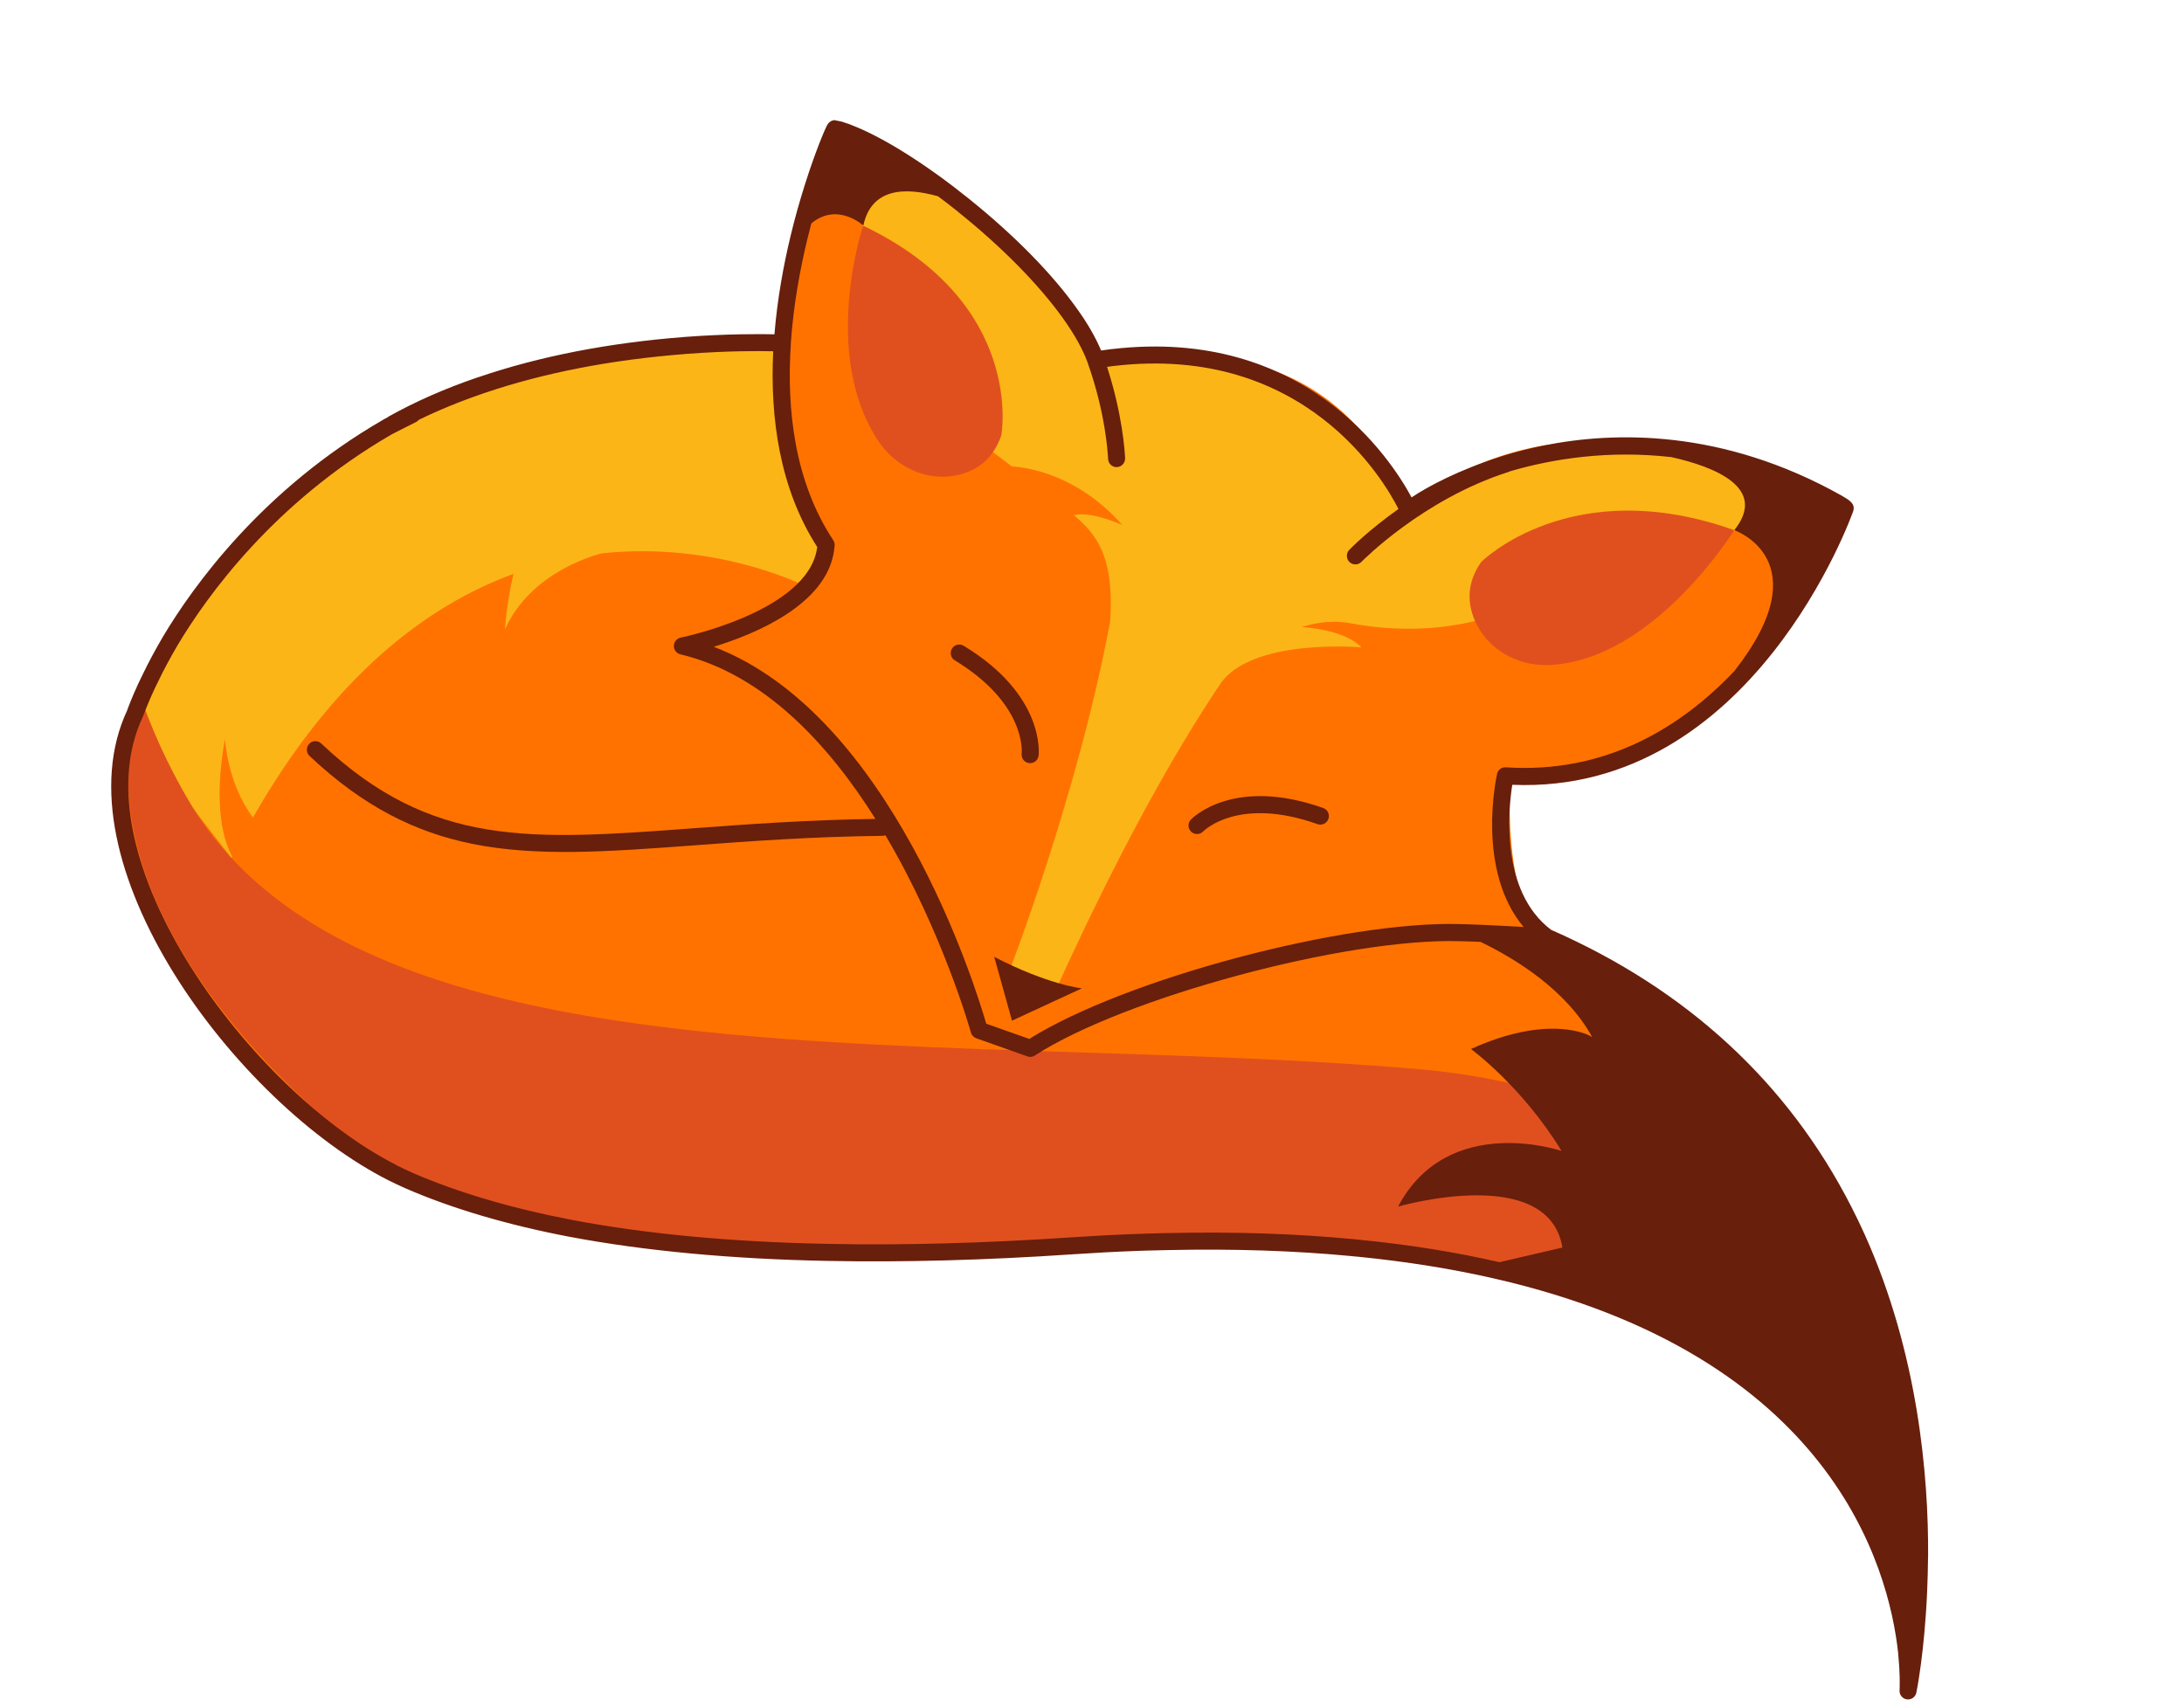
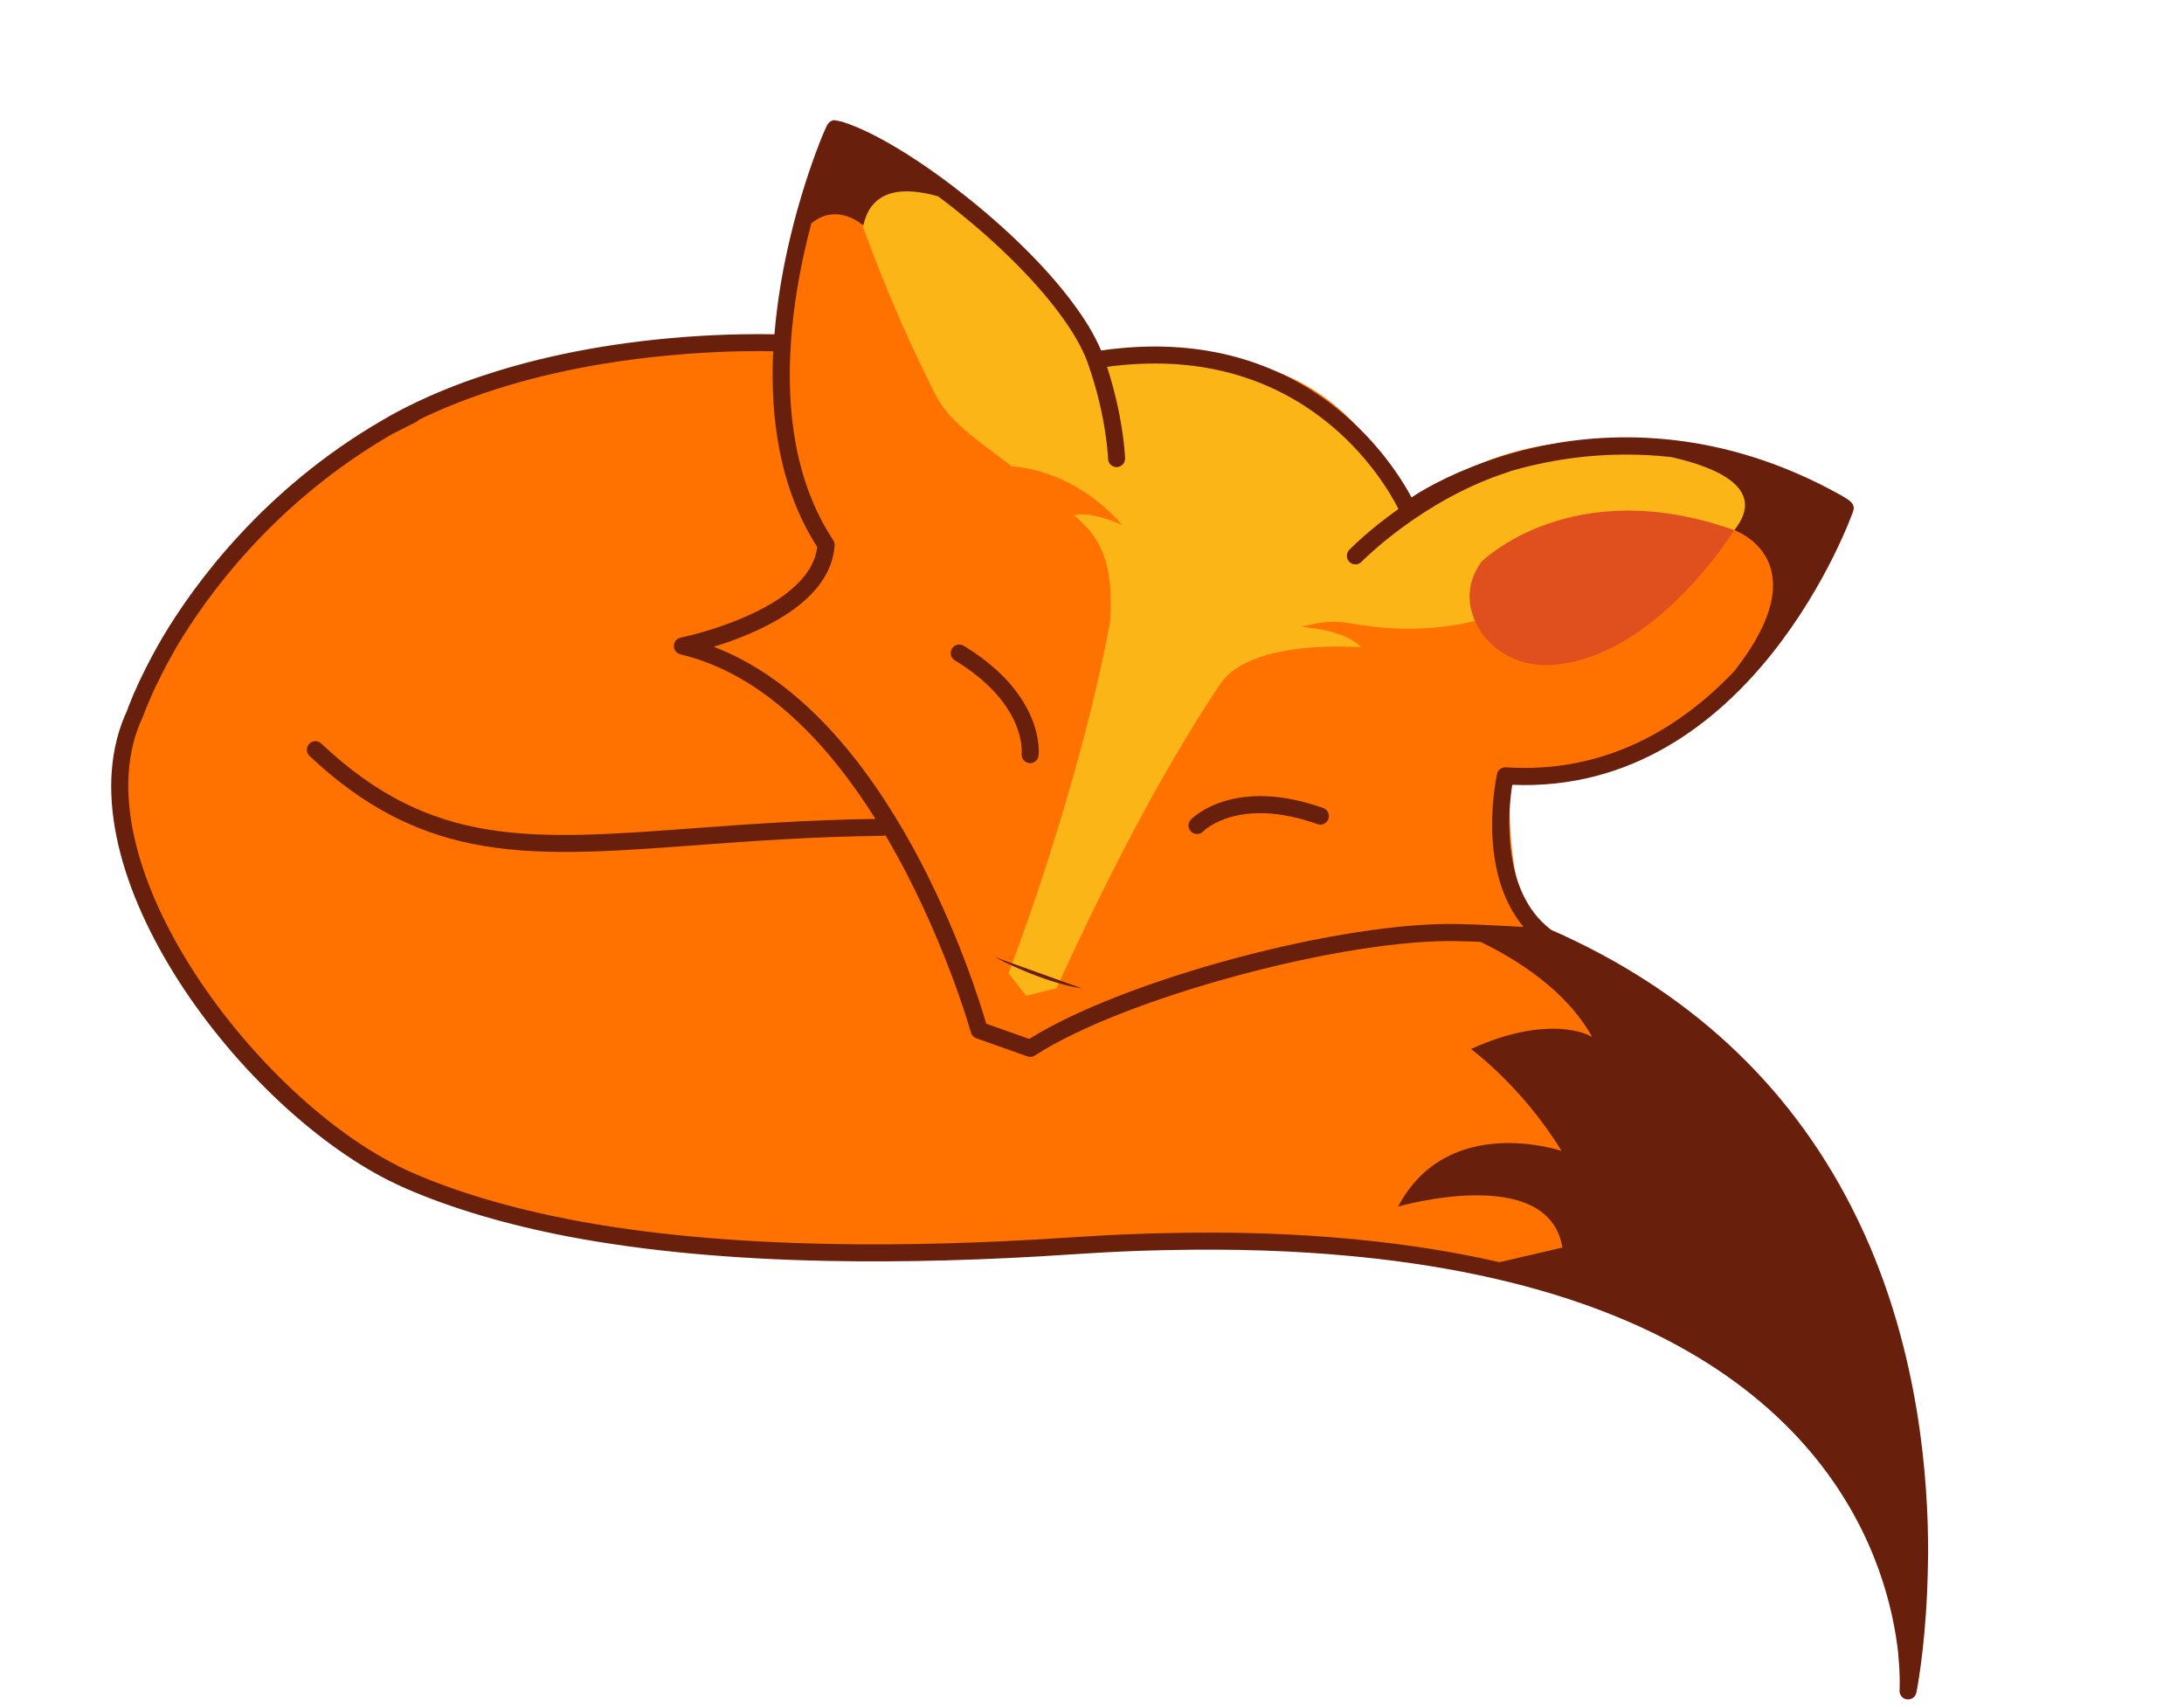
<svg xmlns="http://www.w3.org/2000/svg" width="224" height="175" viewBox="0 0 224 175" fill="none">
  <g clip-path="url(#clip0_802_149)">
    <path d="M14.127 73.075C14.189 72.901 14.331 72.515 14.569 71.947C14.696 71.637 14.854 71.281 15.038 70.872C15.05 70.842 15.069 70.825 15.073 70.805C15.114 70.707 15.163 70.599 15.211 70.492C15.336 70.22 15.469 69.933 15.626 69.63C16.216 68.404 16.912 67.126 17.674 65.808C18.328 64.712 19.075 63.524 19.943 62.286C23.963 56.419 30.349 49.301 39.943 43.855C40.131 43.739 40.31 43.637 40.49 43.536C43.169 42.056 46.087 40.699 49.267 39.54C49.319 39.519 49.372 39.498 49.428 39.483C55.384 37.326 62.257 35.846 70.157 35.444C70.191 35.435 70.233 35.438 70.275 35.436C71.654 35.361 73.065 35.331 74.503 35.326C74.525 35.325 74.55 35.331 74.578 35.326C74.593 35.329 74.612 35.317 74.627 35.32C76.515 35.317 78.344 35.377 80.118 35.468C80.154 35.47 80.186 35.471 80.222 35.473C80.464 31.489 81.14 27.658 81.947 24.333C82.409 22.411 82.913 20.667 83.392 19.153C85.116 16.403 86.817 14.383 87.347 13.762C90.447 15.024 94.684 17.725 98.811 21.042L98.816 21.043C102.998 24.404 107.068 28.391 109.75 32.163C110.57 33.783 111.23 35.381 111.769 36.922C111.96 36.898 112.156 36.869 112.352 36.845C112.908 36.772 113.483 36.709 114.087 36.662C114.113 36.662 114.136 36.656 114.157 36.655C123.654 35.86 137.498 35.486 144.463 52.328C144.463 52.328 158.543 36.806 187.224 51.685C187.224 51.685 184.372 62.504 176.744 70.427C176.724 70.445 176.712 70.453 176.693 70.47C174.613 72.626 172.166 74.558 169.337 75.996C166.437 77.473 159.43 78.931 159.499 79.53C158.244 79.673 156.203 79.772 154.917 79.631C154.917 79.631 154.388 86.424 155.926 91.666C155.705 91.817 155.473 91.967 155.222 92.102C156.881 94.808 157.761 96.446 157.703 96.466C157.703 96.466 177.537 104.366 189.099 124.143C189.642 125.068 190.169 126.021 190.674 127.002C190.694 127.033 190.704 127.062 190.72 127.086C195.191 135.784 197.981 146.554 197.104 159.698C197.105 159.719 197.103 159.73 197.098 159.75C197.026 160.858 196.927 161.992 196.799 163.137C196.761 163.453 196.722 163.775 196.683 164.092C196.458 165.924 196.166 167.791 195.795 169.71C195.795 169.684 195.784 169.66 195.786 169.628C195.78 169.5 195.765 169.236 195.727 168.85C195.228 163.789 190.954 138.143 155.769 130.204C154.67 129.952 153.541 129.716 152.384 129.512C148.448 128.788 144.161 128.279 139.481 128.03C139.297 128.019 139.119 128.01 138.936 127.999C138.913 127.978 138.885 127.988 138.858 127.988C134.858 127.788 131.136 127.65 127.667 127.548C127.457 127.537 127.257 127.533 127.056 127.53C124.589 127.457 122.26 127.406 120.04 127.373C119.584 127.37 119.136 127.359 118.685 127.357C82.37 126.849 71.788 131.838 38.212 119.503C38.212 119.503 7.203 95.231 13.531 76.507C13.884 75.457 13.815 74.288 14.088 73.162C14.099 73.133 14.108 73.087 14.131 73.054L14.127 73.075Z" fill="#FF7200" />
-     <path d="M40.333 120.335L40.338 120.336C47.403 122.929 53.301 124.746 58.561 125.996C68.466 128.344 76.09 128.694 84.931 128.458C93.345 128.24 102.859 127.486 116.478 127.438C119.748 127.425 123.258 127.456 127.048 127.544C127.25 127.543 127.454 127.552 127.659 127.562C131.079 127.644 134.724 127.766 138.626 127.957C138.652 127.957 138.673 127.961 138.7 127.956C143.684 128.197 148.23 128.738 152.371 129.52C153.528 129.725 154.657 129.961 155.757 130.212C192.8 138.685 195.389 166.818 195.55 169.484C195.557 169.528 195.556 169.56 195.559 169.593C195.558 169.625 195.564 169.647 195.564 169.674C195.621 169.398 195.671 169.126 195.716 168.853C196.022 167.224 196.259 165.623 196.457 164.056C195.744 154.099 190.954 113.561 145.351 109.655C97.648 105.569 39.605 112.115 20.49 83.931C20.49 83.931 20.227 83.558 19.792 82.857C19.735 82.771 19.679 82.68 19.625 82.584C19.592 82.534 19.564 82.491 19.537 82.443C19.427 82.256 19.305 82.071 19.196 81.879C17.316 78.621 15.918 74.952 15.06 70.791C15.03 70.679 15.007 70.557 14.984 70.435C14.938 70.532 14.889 70.639 14.842 70.741C14.838 70.762 14.828 70.786 14.811 70.815C14.726 71 14.639 71.189 14.559 71.375C14.52 71.463 14.48 71.551 14.443 71.628C14.437 71.632 14.442 71.633 14.442 71.633C14.246 72.099 14.098 72.462 14.004 72.715C13.963 72.812 13.931 72.918 13.891 73.01C13.879 73.04 13.87 73.086 13.852 73.12C7.847 98.305 40.316 120.316 40.316 120.316L40.333 120.335Z" fill="#E0501E" />
    <path d="M115.01 49.796L113.999 50.01C113.998 50.117 113.991 50.206 113.993 50.276C113.983 50.348 114.892 49.852 115.01 49.796Z" fill="#FF7200" />
    <path d="M105.482 78.257C105.508 78.263 105.533 78.268 105.558 78.273C106.035 78.328 106.466 77.985 106.521 77.507C106.552 77.252 107.161 71.284 98.837 66.237C98.427 65.988 97.885 66.122 97.636 66.534C97.388 66.946 97.515 67.489 97.931 67.738C105.231 72.167 104.806 77.103 104.784 77.311C104.739 77.765 105.043 78.173 105.476 78.261L105.482 78.257Z" fill="#681F0C" />
    <path d="M85.519 13.602C85.519 13.602 88.271 25.359 96.004 40.597C97.495 43.525 101.269 45.844 103.777 47.847C103.777 47.847 109.889 47.914 115.109 53.855C115.109 53.855 112.001 52.4 110.15 52.841L110.14 52.839C110.276 52.952 110.415 53.076 110.546 53.188C112.634 55.062 114.291 57.439 113.86 63.757C110.541 81.531 103.442 99.82 103.442 99.82L105.238 102.14L108.372 101.36C114.725 87.376 120.324 77.389 125.093 70.245C128.26 65.385 139.63 66.404 139.63 66.404C137.843 64.507 133.532 64.323 133.49 64.32C135.404 63.726 137.05 63.663 138.445 63.922C144.482 65.054 150.695 64.552 156.286 61.975C171.241 55.075 187.929 52.18 187.929 52.18C167.815 37.296 144.891 51.921 144.891 51.921L142.483 49.168C131.587 33.656 112.77 36.669 112.77 36.669C114.036 39.349 115.105 42.813 115.231 46.686L113.617 46.542C113.617 46.542 115.235 25.201 85.525 13.598L85.519 13.602Z" fill="#FCB517" />
-     <path d="M14.572 71.389C14.652 71.203 14.739 71.013 14.824 70.828C14.836 70.799 14.851 70.775 14.855 70.755C14.898 70.652 14.951 70.546 14.997 70.449C15.135 70.163 15.263 69.875 15.412 69.586C16.002 68.361 16.693 67.081 17.46 65.769C21.893 58.322 29.222 49.912 39.734 43.812C39.844 43.739 41.722 42.803 42.19 42.564C41.968 42.662 41.407 42.941 40.281 43.498C43.15 41.887 46.2 40.59 49.273 39.541C49.326 39.515 49.376 39.504 49.433 39.484C55.395 37.323 62.268 35.849 70.167 35.446C70.2 35.442 70.237 35.444 70.28 35.437C75.69 35.021 79.513 35.158 80.154 35.188C80.14 35.281 80.126 35.374 80.117 35.473C79.683 40.397 79.517 50.116 84.211 55.071C84.211 55.071 85.109 58.824 82.722 60.178C82.722 60.178 73.688 55.49 61.724 56.76C61.238 56.879 54.444 58.593 51.791 64.569C51.791 64.569 51.954 61.824 52.664 58.867C43.791 62.115 34.242 69.315 25.947 83.854C23.309 80.362 23.072 75.786 23.072 75.786C21.812 82.86 23.006 86.387 23.807 87.838C23.781 87.886 23.756 87.934 23.73 87.982C23.73 87.982 20.237 83.56 19.807 82.86C19.756 82.77 19.695 82.683 19.645 82.588C19.613 82.539 19.58 82.49 19.558 82.442C19.447 82.26 19.332 82.072 19.223 81.879C18.005 79.816 16.128 76.309 14.583 71.934C14.538 71.839 14.505 71.742 14.467 71.644C14.506 71.556 14.545 71.468 14.579 71.379L14.572 71.389Z" fill="#FCB517" />
    <path d="M122.595 85.532C122.875 85.589 123.184 85.508 123.399 85.286C123.552 85.131 127.099 81.684 135.13 84.533C135.59 84.696 136.084 84.457 136.247 84C136.409 83.544 136.172 83.043 135.717 82.881C126.539 79.623 122.322 83.885 122.142 84.066C121.805 84.418 121.819 84.969 122.164 85.305C122.288 85.426 122.438 85.499 122.595 85.532Z" fill="#681F0C" />
    <path d="M13.056 72.813C13.069 72.774 13.092 72.714 13.102 72.69L13.206 72.413C13.307 72.152 13.413 71.897 13.52 71.631L13.766 71.048C13.847 70.863 13.933 70.673 14.027 70.474L14.063 70.375L14.223 70.035C14.36 69.754 14.485 69.477 14.626 69.202C15.218 67.966 15.919 66.662 16.709 65.313C19.825 60.086 26.897 50.235 39.246 43.085C39.296 43.047 39.391 42.997 39.754 42.805C39.791 42.781 39.807 42.752 39.849 42.729C42.603 41.19 45.668 39.842 48.957 38.721C49.033 38.689 49.106 38.667 49.15 38.66C55.346 36.552 62.384 35.175 70.069 34.575C70.112 34.573 70.155 34.571 70.215 34.562C74.594 34.233 77.968 34.257 79.43 34.29C79.725 30.663 80.361 27.191 81.101 24.139C81.511 22.419 81.993 20.708 82.565 18.894C83.606 15.616 84.675 13.03 84.91 12.711C84.933 12.679 84.966 12.643 84.993 12.616C85.207 12.373 85.542 12.266 85.865 12.348C86.006 12.382 86.152 12.422 86.301 12.469L86.352 12.479L86.367 12.487C86.831 12.63 87.255 12.786 87.675 12.962C90.844 14.248 95.102 16.948 99.361 20.373C99.375 20.386 99.394 20.395 99.411 20.415C103.999 24.098 107.925 28.092 110.462 31.665C111.556 33.187 112.385 34.633 112.932 35.952C113.288 35.898 113.637 35.852 113.98 35.81C114.001 35.809 114.034 35.805 114.06 35.805C133.89 33.493 142.711 47.171 144.777 51.02C146.384 49.933 149.655 48.175 153.984 46.819C154.053 46.791 154.133 46.765 154.205 46.748C154.222 46.74 154.249 46.74 154.272 46.729C155.55 46.341 156.918 45.982 158.361 45.692C165.535 44.247 176.655 43.97 188.878 50.831C189.723 51.317 190.237 51.656 190.102 52.315C190.094 52.356 190.086 52.392 190.074 52.427C189.972 52.72 179.785 81.525 155.105 80.5C154.707 83.02 153.841 91.41 159.093 95.377C173.012 101.488 183.37 111.043 189.872 123.763C190.368 124.732 190.831 125.688 191.242 126.608C191.264 126.655 191.281 126.701 191.286 126.702C196.718 138.82 197.807 151.323 197.755 159.677L197.75 159.676C197.749 159.707 197.749 159.734 197.747 159.766C197.733 160.875 197.71 162.025 197.657 163.195C197.388 169.466 196.585 173.452 196.551 173.616C196.458 174.07 196.037 174.367 195.578 174.305C195.561 174.307 195.541 174.303 195.521 174.299C195.098 174.213 194.796 173.821 194.828 173.381C194.826 173.364 194.916 171.989 194.691 169.713C194.692 169.708 194.69 169.692 194.69 169.671C194.689 169.649 194.685 169.616 194.686 169.585C193.725 160.662 187.777 139.053 153.3 131.152C148.979 130.157 144.296 129.408 139.39 128.916L138.63 128.846L138.569 128.834C138.569 128.834 138.557 128.837 138.552 128.836C132.778 128.284 126.482 128.078 119.828 128.224C119.531 128.227 119.231 128.24 118.928 128.242L118.709 128.251C117.986 128.262 117.265 128.285 116.522 128.314C114.395 128.391 112.218 128.51 110.04 128.656C101.048 129.266 92.602 129.488 84.927 129.335C75.026 129.148 66.112 128.311 58.411 126.86C52 125.635 46.334 123.956 41.542 121.87C40.968 121.614 40.466 121.373 40.003 121.146C39.989 121.138 39.97 121.128 39.954 121.125C24.078 113.146 5.744 88.351 13.066 72.816L13.056 72.813ZM153.534 79.391C153.625 78.969 154.013 78.681 154.443 78.705C164.72 79.384 172.428 74.574 177.873 68.844C186.822 57.44 177.874 54.382 177.874 54.382C181.361 50.035 175.836 47.873 171.419 46.886C165.032 46.166 159.339 47.03 154.876 48.343C154.829 48.365 154.783 48.382 154.736 48.404C145.927 51.207 139.701 57.565 139.641 57.627C139.421 57.848 139.123 57.931 138.838 57.873C138.685 57.841 138.53 57.767 138.406 57.646C138.062 57.31 138.049 56.748 138.385 56.402C138.526 56.255 140.363 54.38 143.432 52.208C142.025 49.41 133.882 35.247 114.269 37.535C114.236 37.538 114.205 37.537 114.166 37.545C113.965 37.568 113.751 37.604 113.544 37.631C115.116 42.475 115.358 46.249 115.396 46.996C115.414 47.479 115.038 47.892 114.562 47.911C114.482 47.911 114.413 47.913 114.347 47.899C113.965 47.821 113.668 47.484 113.651 47.076C113.613 46.323 113.36 42.297 111.556 37.209C111.556 37.209 111.557 37.204 111.552 37.203L111.54 37.158C111.046 35.812 110.208 34.31 109.049 32.685C106.585 29.223 102.764 25.34 98.281 21.743C98.267 21.729 98.244 21.714 98.232 21.696C97.557 21.159 96.885 20.633 96.207 20.133C92.736 19.157 89.373 19.316 88.546 23.133C88.546 23.133 85.9 20.687 83.212 22.915C83.069 23.461 82.932 24.002 82.799 24.549C82.031 27.739 81.369 31.392 81.112 35.192L81.118 35.193L81.115 35.203C80.653 42.085 81.52 49.445 85.462 55.411C85.572 55.572 85.622 55.769 85.603 55.967C85.587 56.15 85.563 56.342 85.54 56.507C84.74 62.032 77.453 65.044 73.2 66.341C91.342 73.251 99.986 100.977 101.152 105.003L105.569 106.565C115.315 100.448 137.8 94.438 149.763 94.785C150.716 94.815 151.623 94.841 152.474 94.882L152.6 94.891C154.04 94.952 155.277 95.024 156.268 95.082C151.411 89.312 153.444 79.831 153.545 79.388L153.534 79.391ZM40.682 119.534C40.682 119.534 40.722 119.548 40.736 119.556C41.183 119.785 41.677 120.014 42.24 120.267C46.895 122.299 52.442 123.937 58.73 125.142C66.333 126.584 75.155 127.402 84.95 127.589C92.575 127.748 100.981 127.518 109.913 126.916C112.107 126.769 114.311 126.65 116.447 126.575C117.197 126.542 117.933 126.522 118.663 126.506L118.877 126.497C119.185 126.491 119.5 126.481 119.798 126.478C126.485 126.328 132.828 126.533 138.654 127.09C138.74 127.086 138.829 127.094 138.91 127.11L139.564 127.18C144.55 127.672 149.305 128.436 153.697 129.445C153.732 129.452 153.768 129.46 153.798 129.466L160.247 127.963C158.806 119.284 143.391 123.764 143.391 123.764C148.527 114.071 160.161 118.055 160.161 118.055C156.098 111.409 150.868 107.6 150.868 107.6C158.872 103.957 163.098 106.146 163.316 106.403C160.65 101.538 155.442 98.345 151.85 96.611C151.172 96.584 150.462 96.556 149.706 96.54C138.078 96.192 115.28 102.335 106.139 108.267C105.949 108.394 105.712 108.436 105.488 108.39C105.447 108.382 105.408 108.368 105.368 108.355L100.126 106.496C99.859 106.399 99.655 106.182 99.579 105.9C99.527 105.714 96.682 95.603 90.813 85.678C90.721 85.713 90.621 85.735 90.515 85.734C83.211 85.817 76.851 86.289 71.24 86.707C62.334 87.362 55.052 87.906 48.378 86.543C42.589 85.36 37.268 82.746 31.745 77.537C31.398 77.21 31.38 76.653 31.712 76.3C32.039 75.942 32.594 75.927 32.945 76.26C44.26 86.941 54.367 86.197 71.114 84.958C76.57 84.551 82.729 84.101 89.788 83.995C84.978 76.34 78.342 69.153 69.785 67.117C69.381 67.018 69.105 66.653 69.114 66.246C69.123 65.838 69.413 65.482 69.817 65.4C69.949 65.379 82.862 62.712 83.798 56.236C83.807 56.19 83.81 56.148 83.819 56.108C79.956 50.093 78.973 42.859 79.302 36.03C77.846 35.993 74.587 35.982 70.374 36.302C70.363 36.306 70.305 36.304 70.266 36.312C70.25 36.314 70.233 36.316 70.217 36.318C62.672 36.905 55.763 38.249 49.699 40.309C49.682 40.311 49.63 40.333 49.609 40.334C49.591 40.346 49.562 40.356 49.538 40.367C47.213 41.158 45.008 42.059 42.946 43.069C42.888 43.143 42.824 43.199 42.745 43.246C42.702 43.275 42.672 43.29 42.626 43.312C42.614 43.315 42.602 43.324 42.584 43.336L42.579 43.335L42.572 43.339L42.004 43.627C41.414 43.921 40.321 44.47 40.158 44.564C28.102 51.551 21.231 61.118 18.204 66.198C17.439 67.505 16.762 68.766 16.187 69.973C16.048 70.238 15.93 70.506 15.781 70.816L15.658 71.084C15.645 71.118 15.634 71.148 15.615 71.187C15.536 71.368 15.453 71.542 15.372 71.728L15.142 72.282C15.036 72.542 14.932 72.792 14.831 73.054L14.793 73.163C14.769 73.227 14.744 73.297 14.73 73.315C14.715 73.36 14.685 73.455 14.661 73.498C7.804 87.9 25.763 111.984 40.681 119.513L40.682 119.534Z" fill="#681F0C" />
-     <path d="M110.962 101.378C110.962 101.378 107.528 101.028 101.97 98.147L103.794 104.692L110.962 101.378Z" fill="#681F0C" />
+     <path d="M110.962 101.378C110.962 101.378 107.528 101.028 101.97 98.147L110.962 101.378Z" fill="#681F0C" />
    <path d="M151.915 57.645C151.915 57.645 161.13 48.418 177.869 54.381C177.869 54.381 169.585 67.799 158.846 68.213C155.676 68.336 152.619 66.658 151.313 63.758C150.54 62.041 150.335 59.902 151.915 57.645Z" fill="#E0501E" />
-     <path d="M102.694 44.688C102.694 44.688 105.239 31.114 88.526 23.15C88.526 23.15 84.138 36.268 90.082 45.235C91.837 47.881 94.982 49.386 98.092 48.755C99.934 48.381 101.784 47.296 102.689 44.687L102.694 44.688Z" fill="#E0501E" />
  </g>
  <defs>
    <clipPath id="clip0_802_149">
      <rect width="200.438" height="136.723" fill="white" transform="matrix(-0.98 -0.2 -0.2 0.98 223.75 40.52)" />
    </clipPath>
  </defs>
</svg>